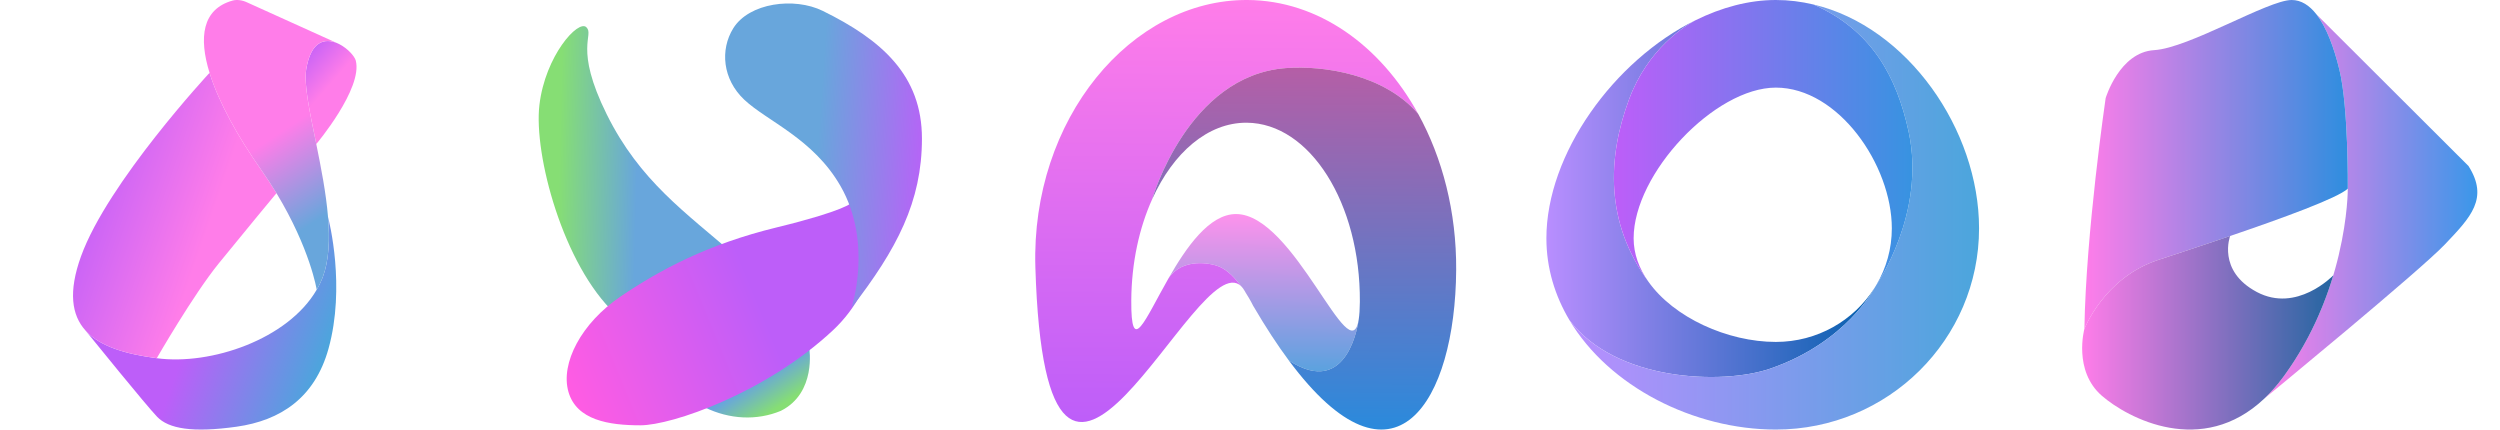
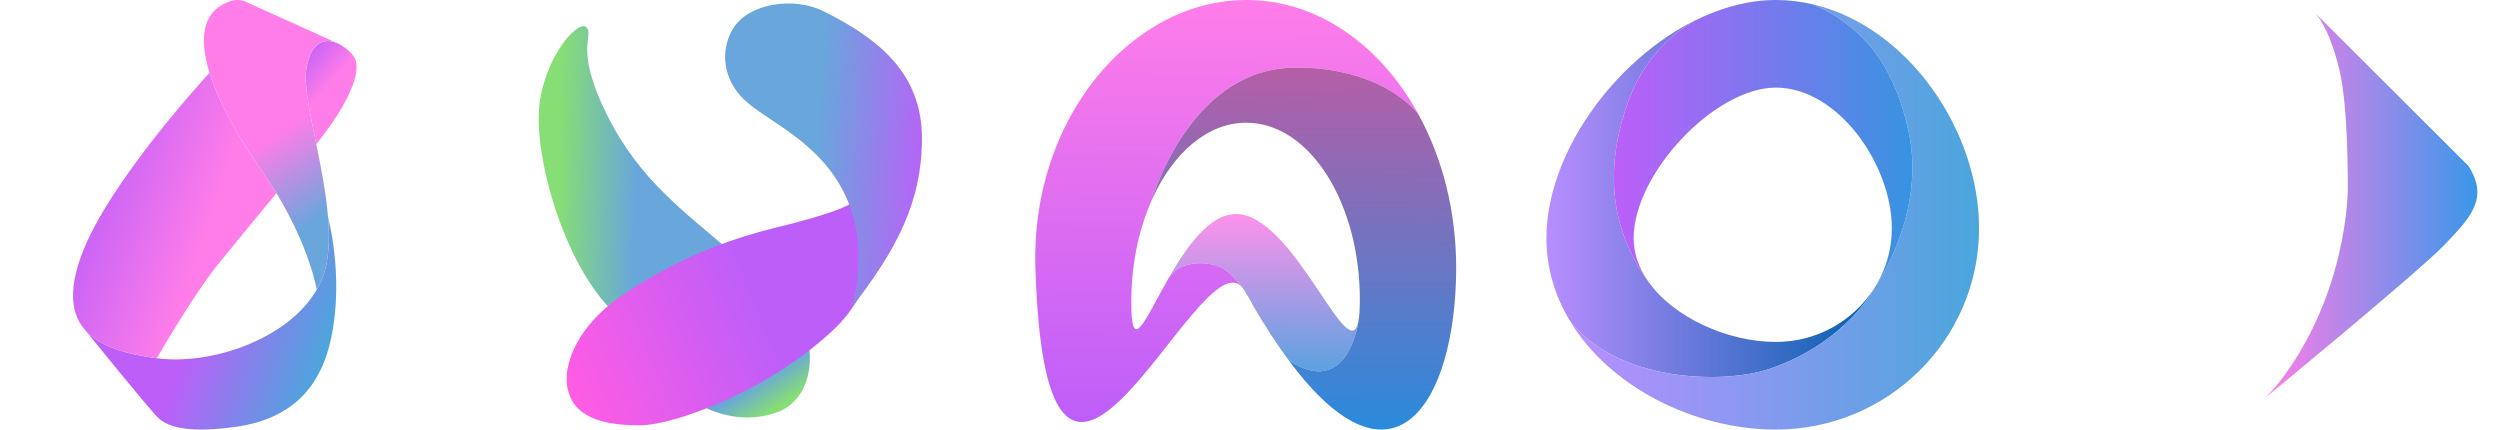
<svg xmlns="http://www.w3.org/2000/svg" width="291" height="50" viewBox="0 0 291 50" fill="none">
  <g clip-path="url(#clip0_1187_864)">
    <path d="M38.238 40.587C36.646 46.313 32.653 48.946 27.534 49.669C22.413 50.386 19.625 49.911 18.287 48.511C17.009 47.182 10.589 39.256 9.989 38.514C11.71 40.38 14.751 41.23 18.249 41.697C24.546 42.547 33.532 39.486 36.864 33.721C37.151 33.236 37.39 32.732 37.585 32.212C38.3 30.302 38.397 27.873 38.188 25.278C38.312 25.744 40.239 33.38 38.238 40.587Z" fill="url(#paint0_linear_1187_864)" />
    <path d="M32.182 22.485C32.182 22.485 28.456 26.973 25.458 30.665C22.462 34.365 18.248 41.697 18.248 41.697C14.751 41.231 11.709 40.381 9.989 38.515C9.974 38.498 9.961 38.487 9.947 38.469C9.945 38.462 9.945 38.462 9.945 38.462C8.344 36.682 7.933 33.987 9.43 29.834C12.534 21.235 24.392 8.475 24.392 8.475C25.466 11.949 27.74 15.983 30.312 19.636C31.004 20.619 31.622 21.569 32.182 22.485Z" fill="url(#paint1_linear_1187_864)" />
    <path d="M41.411 7.047C42.254 10.302 36.816 16.769 36.816 16.769C36.061 13.072 35.358 9.818 35.646 8.064C36.193 4.743 37.829 4.429 39.226 5.014L39.478 5.129C40.461 5.629 41.276 6.538 41.411 7.047Z" fill="url(#paint2_linear_1187_864)" />
    <path d="M37.585 32.214C37.391 32.733 37.151 33.238 36.864 33.722C36.864 33.722 36.118 28.987 32.181 22.485C31.621 21.57 31.005 20.619 30.311 19.635C27.738 15.982 25.465 11.947 24.39 8.474C23.125 4.375 23.524 1.057 27.077 0.065C27.579 -0.072 28.21 0.011 28.78 0.287L39.224 5.012C37.827 4.427 36.191 4.741 35.644 8.063C35.356 9.816 36.059 13.072 36.815 16.768C37.368 19.496 37.955 22.475 38.181 25.253C38.181 25.253 38.183 25.26 38.186 25.278C38.395 27.874 38.299 30.303 37.585 32.214Z" fill="url(#paint3_linear_1187_864)" />
  </g>
  <path d="M94.196 40.527C90.885 43.433 88.183 44.514 82.034 47.419C84.939 48.838 88.115 48.973 90.885 47.825C95.075 45.73 94.196 40.527 94.196 40.527Z" fill="url(#paint4_linear_1187_864)" />
  <path d="M85.547 29.717C79.872 31.744 75.953 32.825 71.629 36.541C65.547 30.866 62.111 17.973 62.787 12.23C63.462 6.487 67.314 2.23 68.26 3.176C69.206 4.122 66.773 5.541 70.625 13.311C74.476 21.081 79.804 24.717 85.547 29.717Z" fill="url(#paint5_linear_1187_864)" />
  <path d="M74.544 49.506C70.895 49.506 67.111 48.919 66.165 45.608C65.219 42.297 67.652 37.614 72.246 34.506C76.841 31.398 82.382 28.425 90.422 26.466C98.463 24.506 99.138 23.59 99.138 23.59C99.138 23.59 101.899 26.947 101.629 29.717C101.358 32.487 99.726 35.853 96.967 38.433C89.138 45.752 78.192 49.506 74.544 49.506Z" fill="url(#paint6_linear_1187_864)" />
  <path d="M107.314 16.128C107.314 23.492 104.388 29.01 99.118 35.834C99.118 35.834 101.633 28.28 97.843 21.668C94.668 16.127 89.273 14.101 86.627 11.6C84.106 9.218 83.8 5.79 85.354 3.29C87.201 0.32 92.46 -0.358 95.76 1.263C102.622 4.634 107.314 8.763 107.314 16.128Z" fill="url(#paint7_linear_1187_864)" />
  <g clip-path="url(#clip1_1187_864)">
    <path d="M158.153 37.192C157.151 43.431 150.685 24.958 143.899 24.914C140.769 24.894 138.075 28.794 136.02 32.392C137.648 29.967 140.978 30.623 141.95 31.044C142.919 31.463 143.797 32.401 144.476 33.319C144.621 33.464 144.758 33.645 144.882 33.869C144.923 33.941 144.963 34.012 145.004 34.084C145.53 34.899 145.848 35.553 145.87 35.597C147.314 38.066 148.697 40.176 150.02 41.957C157.038 46.55 158.153 37.192 158.153 37.192Z" fill="url(#paint8_linear_1187_864)" />
    <path d="M144.475 33.319C143.796 32.402 142.918 31.464 141.949 31.043C140.979 30.622 137.646 29.966 136.019 32.391C133.249 37.239 131.637 41.538 131.681 34.958C131.71 30.566 132.614 26.501 134.127 23.156L134.125 23.152C134.125 23.152 138.256 8.784 149.666 7.927C154.116 7.593 161.113 8.666 165.072 13.248C160.682 5.278 153.44 0.054 145.215 0C131.688 -0.087 119.994 13.841 120.517 31.111C121.787 72.904 139.277 28.171 144.475 33.319Z" fill="url(#paint9_linear_1187_864)" />
    <path d="M149.666 7.926C138.256 8.783 134.125 23.151 134.125 23.151L134.127 23.154C136.564 17.767 140.589 14.254 145.122 14.284C152.466 14.331 158.363 23.664 158.288 35.13C158.281 36 158.236 36.678 158.154 37.19C158.154 37.19 157.038 46.548 150.018 41.955C162.345 58.554 169.4 46.686 169.499 31.428C169.543 24.66 167.9 18.384 165.072 13.248C161.113 8.665 154.116 7.591 149.666 7.926Z" fill="url(#paint10_linear_1187_864)" />
  </g>
  <g clip-path="url(#clip2_1187_864)">
    <path d="M206.025 42.92C214.882 39.886 218.168 33.556 218.172 33.553C215.787 37.301 211.541 39.8 206.709 39.8C201.094 39.8 194.816 36.963 191.865 32.773C186.843 25.91 187.082 18.396 189.625 11.552C191.818 5.652 196.147 2.999 197.356 2.354C187.858 7.036 180 17.92 180 27.735C180 31.208 180.99 34.417 182.682 37.259C188.015 44.37 200.451 44.83 206.025 42.92Z" fill="url(#paint11_linear_1187_864)" />
    <path d="M211.077 0.52C217.893 3.511 220.779 8.953 222.164 15.328C224.225 24.809 218.414 33.157 218.414 33.157H218.411C218.332 33.29 218.252 33.422 218.17 33.553C218.168 33.556 214.88 39.886 206.023 42.92C200.45 44.83 188.014 44.37 182.681 37.26C187.29 45.004 197.151 50 206.708 50C219.772 50 230.362 39.515 230.362 26.579C230.364 15.123 222.053 3.115 211.077 0.52Z" fill="url(#paint12_linear_1187_864)" />
    <path d="M189.625 11.553C187.082 18.398 186.844 25.91 191.865 32.775C190.791 31.251 190.155 29.549 190.155 27.737C190.155 20.196 199.593 10.198 206.709 10.198C213.98 10.198 220.209 19.206 220.209 26.581C220.209 28.975 219.553 31.22 218.412 33.159H218.416C218.416 33.159 224.225 24.809 222.165 15.33C220.781 8.955 217.895 3.511 211.079 0.522C209.662 0.186 208.204 0 206.711 0C203.559 0 200.376 0.867 197.358 2.357C196.146 2.999 191.818 5.653 189.625 11.553Z" fill="url(#paint13_linear_1187_864)" />
  </g>
  <g clip-path="url(#clip3_1187_864)">
    <path d="M287.334 19.324C289.72 23.093 287.599 25.279 284.594 28.44C281.637 31.55 264.115 45.944 263.568 46.393C264.32 45.68 265.058 44.848 265.772 43.875C265.866 43.748 265.959 43.622 266.049 43.494C266.088 43.44 266.124 43.388 266.16 43.336C266.253 43.207 266.343 43.077 266.431 42.948C266.436 42.941 266.442 42.933 266.447 42.926C266.539 42.792 266.63 42.657 266.72 42.523C266.832 42.355 266.943 42.186 267.051 42.017C267.112 41.921 267.173 41.827 267.231 41.733C267.236 41.725 267.242 41.718 267.244 41.711C267.291 41.638 267.337 41.564 267.38 41.493C267.433 41.411 267.483 41.328 267.533 41.246C267.581 41.169 267.626 41.092 267.672 41.015C267.959 40.537 268.231 40.057 268.488 39.578C268.549 39.466 268.61 39.351 268.671 39.239C268.96 38.69 269.23 38.144 269.483 37.602C269.545 37.469 269.607 37.337 269.667 37.204C269.703 37.125 269.739 37.047 269.772 36.968C269.809 36.889 269.842 36.812 269.877 36.733C270.023 36.403 270.161 36.078 270.291 35.752C270.337 35.641 270.381 35.529 270.425 35.421C270.649 34.856 270.856 34.3 271.046 33.75C271.086 33.632 271.127 33.513 271.165 33.397C271.211 33.264 271.254 33.134 271.296 33.003C271.311 32.954 271.327 32.908 271.341 32.862C271.389 32.717 271.435 32.571 271.479 32.426C271.52 32.299 271.557 32.173 271.594 32.049C271.637 31.909 271.677 31.771 271.716 31.634C271.757 31.495 271.795 31.357 271.834 31.221C271.909 30.949 271.981 30.68 272.049 30.415C272.11 30.181 272.167 29.95 272.221 29.722C272.227 29.692 272.235 29.663 272.241 29.633C273.307 25.129 273.283 21.958 273.283 21.958C273.283 21.958 273.372 12.518 272.311 8.143C271.683 5.548 270.805 3.168 269.624 1.658L287.334 19.324Z" fill="url(#paint14_linear_1187_864)" />
-     <path d="M266.744 0C267.859 0 268.814 0.625 269.625 1.66C270.806 3.169 271.683 5.549 272.312 8.144C273.372 12.519 273.283 21.959 273.283 21.959C272.124 23.048 265.676 25.395 259.605 27.464L259.594 27.468C259.593 27.47 259.591 27.47 259.59 27.47C259.522 27.493 259.454 27.515 259.386 27.538C259.314 27.564 259.243 27.587 259.17 27.611L258.418 27.865C258.319 27.899 258.222 27.931 258.124 27.965L257.042 28.329C256.972 28.352 256.903 28.375 256.834 28.399L256.58 28.483C256.457 28.525 256.336 28.563 256.216 28.605L255.014 29.004C254.362 29.22 253.736 29.426 253.145 29.622C253.027 29.662 252.911 29.699 252.796 29.737C252.335 29.889 251.899 30.032 251.492 30.166C251.442 30.182 251.39 30.201 251.341 30.216C251.292 30.232 251.242 30.248 251.193 30.265C244.919 32.331 242.623 38.287 242.623 38.287C242.798 27.105 245.096 11.427 245.096 11.427C245.096 11.427 246.688 6.078 250.752 5.835C254.814 5.592 264.004 0 266.744 0Z" fill="url(#paint15_linear_1187_864)" />
-     <path d="M271.594 32.05C271.557 32.175 271.52 32.298 271.48 32.425C271.436 32.571 271.39 32.716 271.342 32.861C271.328 32.91 271.312 32.955 271.296 33.002C271.255 33.133 271.212 33.264 271.166 33.396C271.127 33.513 271.087 33.63 271.047 33.749C270.856 34.299 270.65 34.855 270.426 35.42C270.381 35.529 270.337 35.64 270.292 35.751C270.161 36.077 270.023 36.403 269.878 36.732C269.844 36.812 269.809 36.89 269.773 36.967C269.74 37.046 269.704 37.124 269.668 37.203C269.607 37.336 269.546 37.468 269.484 37.601C269.231 38.144 268.961 38.691 268.672 39.238C268.611 39.35 268.552 39.465 268.489 39.578C268.232 40.056 267.961 40.536 267.673 41.014C267.627 41.091 267.58 41.168 267.533 41.245C267.484 41.328 267.433 41.41 267.381 41.492C267.337 41.565 267.292 41.639 267.245 41.71C267.242 41.717 267.237 41.724 267.232 41.732C267.174 41.827 267.113 41.921 267.052 42.017C266.944 42.187 266.833 42.355 266.721 42.523C266.631 42.657 266.54 42.792 266.448 42.926C266.443 42.934 266.437 42.941 266.432 42.948C266.343 43.079 266.253 43.208 266.161 43.337C266.125 43.388 266.088 43.44 266.05 43.494C265.96 43.621 265.867 43.748 265.773 43.876C265.059 44.848 264.321 45.68 263.569 46.393C263.56 46.4 263.556 46.404 263.556 46.404C256.312 53.239 247.694 48.705 244.653 46.064C241.294 43.147 242.621 38.285 242.621 38.285C242.621 38.285 244.917 32.33 251.191 30.263C251.24 30.247 251.29 30.231 251.339 30.215C251.389 30.198 251.44 30.18 251.49 30.165C251.898 30.031 252.334 29.888 252.795 29.735C252.91 29.698 253.025 29.66 253.144 29.621C253.735 29.426 254.361 29.22 255.013 29.003L256.215 28.604C256.336 28.562 256.457 28.523 256.579 28.482L256.833 28.398C256.902 28.374 256.972 28.351 257.041 28.328L258.123 27.964C258.221 27.93 258.318 27.898 258.417 27.864L259.169 27.61C259.241 27.587 259.313 27.561 259.385 27.537C259.454 27.513 259.521 27.492 259.589 27.469C259.589 27.469 258.038 31.526 262.711 33.998C267.326 36.439 271.492 32.155 271.594 32.05Z" fill="url(#paint16_linear_1187_864)" />
    <path d="M271.296 33.003C271.312 32.957 271.328 32.91 271.342 32.862C271.328 32.908 271.312 32.955 271.296 33.003Z" fill="url(#paint17_linear_1187_864)" />
    <path d="M270.426 35.42C270.382 35.53 270.339 35.64 270.292 35.751C270.337 35.64 270.381 35.53 270.426 35.42Z" fill="url(#paint18_linear_1187_864)" />
    <path d="M269.773 36.967C269.809 36.89 269.844 36.812 269.878 36.733C269.844 36.812 269.81 36.889 269.773 36.967Z" fill="url(#paint19_linear_1187_864)" />
    <path d="M269.668 37.204C269.608 37.337 269.547 37.469 269.484 37.602C269.548 37.469 269.609 37.337 269.668 37.204Z" fill="url(#paint20_linear_1187_864)" />
    <path d="M267.534 41.246C267.581 41.169 267.628 41.092 267.673 41.015C267.628 41.092 267.583 41.169 267.534 41.246Z" fill="url(#paint21_linear_1187_864)" />
-     <path d="M267.245 41.71C267.292 41.638 267.338 41.565 267.382 41.492C267.338 41.564 267.292 41.637 267.245 41.71Z" fill="url(#paint22_linear_1187_864)" />
+     <path d="M267.245 41.71C267.292 41.638 267.338 41.565 267.382 41.492Z" fill="url(#paint22_linear_1187_864)" />
    <path d="M258.124 27.965C258.222 27.93 258.319 27.899 258.418 27.864C258.319 27.898 258.222 27.93 258.124 27.965Z" fill="url(#paint23_linear_1187_864)" />
    <path d="M257.042 28.328C256.973 28.352 256.903 28.375 256.834 28.398C256.903 28.375 256.972 28.352 257.042 28.328Z" fill="url(#paint24_linear_1187_864)" />
    <path d="M256.58 28.481C256.457 28.523 256.336 28.562 256.216 28.603C256.336 28.563 256.457 28.523 256.58 28.481Z" fill="url(#paint25_linear_1187_864)" />
    <path d="M251.49 30.165C251.44 30.181 251.389 30.2 251.339 30.215C251.39 30.198 251.44 30.181 251.49 30.165Z" fill="url(#paint26_linear_1187_864)" />
  </g>
  <defs>
    <linearGradient id="paint0_linear_1187_864" x1="23.113" y1="35.931" x2="38.094" y2="41.266" gradientUnits="userSpaceOnUse">
      <stop stop-color="#BD5EF9" />
      <stop offset="1" stop-color="#4BA6DC" />
    </linearGradient>
    <linearGradient id="paint1_linear_1187_864" x1="22.786" y1="30.836" x2="7.289" y2="25.498" gradientUnits="userSpaceOnUse">
      <stop stop-color="#FF7DE9" />
      <stop offset="1" stop-color="#BD5EF9" />
    </linearGradient>
    <linearGradient id="paint2_linear_1187_864" x1="38.307" y1="9.987" x2="34.274" y2="6.447" gradientUnits="userSpaceOnUse">
      <stop stop-color="#FF7DE9" />
      <stop offset="1" stop-color="#BD5EF9" />
    </linearGradient>
    <linearGradient id="paint3_linear_1187_864" x1="32.947" y1="15.16" x2="38.963" y2="24.327" gradientUnits="userSpaceOnUse">
      <stop stop-color="#FF7DE9" />
      <stop offset="1" stop-color="#68A6DC" />
    </linearGradient>
    <linearGradient id="paint4_linear_1187_864" x1="90.345" y1="47.554" x2="88.183" y2="44.244" gradientUnits="userSpaceOnUse">
      <stop stop-color="#86DE74" />
      <stop offset="1" stop-color="#68A6DC" />
    </linearGradient>
    <linearGradient id="paint5_linear_1187_864" x1="74.003" y1="25.79" x2="64.949" y2="25.587" gradientUnits="userSpaceOnUse">
      <stop stop-color="#68A6DC" />
      <stop offset="1" stop-color="#86DE74" />
    </linearGradient>
    <linearGradient id="paint6_linear_1187_864" x1="53.733" y1="52.307" x2="89.273" y2="37.712" gradientUnits="userSpaceOnUse">
      <stop offset="0.37" stop-color="#FF5CE3" />
      <stop offset="1" stop-color="#BD5EF9" />
    </linearGradient>
    <linearGradient id="paint7_linear_1187_864" x1="94.455" y1="27.861" x2="121.145" y2="29.618" gradientUnits="userSpaceOnUse">
      <stop stop-color="#68A6DC" />
      <stop offset="0.5" stop-color="#BD5EF9" />
    </linearGradient>
    <linearGradient id="paint8_linear_1187_864" x1="147.142" y1="24.941" x2="147.024" y2="43.188" gradientUnits="userSpaceOnUse">
      <stop stop-color="#FE92EC" />
      <stop offset="1" stop-color="#5BA2DF" />
    </linearGradient>
    <linearGradient id="paint9_linear_1187_864" x1="142.919" y1="-0.008" x2="142.599" y2="49.237" gradientUnits="userSpaceOnUse">
      <stop stop-color="#FF7DE9" />
      <stop offset="1" stop-color="#BD5EF9" />
    </linearGradient>
    <linearGradient id="paint10_linear_1187_864" x1="151.931" y1="7.881" x2="151.658" y2="49.947" gradientUnits="userSpaceOnUse">
      <stop stop-color="#B55EA6" />
      <stop offset="1" stop-color="#2A8ADC" />
    </linearGradient>
    <linearGradient id="paint11_linear_1187_864" x1="179.999" y1="23.12" x2="218.171" y2="23.12" gradientUnits="userSpaceOnUse">
      <stop stop-color="#B98EFF" />
      <stop offset="1" stop-color="#035FAD" />
    </linearGradient>
    <linearGradient id="paint12_linear_1187_864" x1="182.682" y1="25.26" x2="230.363" y2="25.26" gradientUnits="userSpaceOnUse">
      <stop stop-color="#B98EFF" />
      <stop offset="1" stop-color="#4BA6DC" />
    </linearGradient>
    <linearGradient id="paint13_linear_1187_864" x1="187.857" y1="16.578" x2="222.606" y2="16.578" gradientUnits="userSpaceOnUse">
      <stop stop-color="#BD5EF9" />
      <stop offset="1" stop-color="#3793E1" />
    </linearGradient>
    <linearGradient id="paint14_linear_1187_864" x1="263.569" y1="24.026" x2="288.362" y2="24.026" gradientUnits="userSpaceOnUse">
      <stop stop-color="#FF7DE9" />
      <stop offset="1" stop-color="#3A97E9" />
    </linearGradient>
    <linearGradient id="paint15_linear_1187_864" x1="242.621" y1="19.142" x2="273.285" y2="19.142" gradientUnits="userSpaceOnUse">
      <stop stop-color="#FF7DE9" />
      <stop offset="1" stop-color="#2E8EDF" />
    </linearGradient>
    <linearGradient id="paint16_linear_1187_864" x1="242.362" y1="38.734" x2="272.613" y2="38.734" gradientUnits="userSpaceOnUse">
      <stop stop-color="#FF7DE9" />
      <stop offset="1" stop-color="#1C659E" />
    </linearGradient>
    <linearGradient id="paint17_linear_1187_864" x1="242.365" y1="32.932" x2="273.283" y2="32.932" gradientUnits="userSpaceOnUse">
      <stop stop-color="#E8E8E8" />
      <stop offset="1" stop-color="#1C9F9E" />
    </linearGradient>
    <linearGradient id="paint18_linear_1187_864" x1="242.363" y1="35.586" x2="273.283" y2="35.586" gradientUnits="userSpaceOnUse">
      <stop stop-color="#E8E8E8" />
      <stop offset="1" stop-color="#1C9F9E" />
    </linearGradient>
    <linearGradient id="paint19_linear_1187_864" x1="242.361" y1="36.85" x2="273.284" y2="36.85" gradientUnits="userSpaceOnUse">
      <stop stop-color="#E8E8E8" />
      <stop offset="1" stop-color="#1C9F9E" />
    </linearGradient>
    <linearGradient id="paint20_linear_1187_864" x1="242.363" y1="37.403" x2="273.284" y2="37.403" gradientUnits="userSpaceOnUse">
      <stop stop-color="#E8E8E8" />
      <stop offset="1" stop-color="#1C9F9E" />
    </linearGradient>
    <linearGradient id="paint21_linear_1187_864" x1="242.364" y1="41.13" x2="273.283" y2="41.13" gradientUnits="userSpaceOnUse">
      <stop stop-color="#E8E8E8" />
      <stop offset="1" stop-color="#1C9F9E" />
    </linearGradient>
    <linearGradient id="paint22_linear_1187_864" x1="242.362" y1="41.602" x2="273.284" y2="41.602" gradientUnits="userSpaceOnUse">
      <stop stop-color="#E8E8E8" />
      <stop offset="1" stop-color="#1C9F9E" />
    </linearGradient>
    <linearGradient id="paint23_linear_1187_864" x1="242.363" y1="27.914" x2="273.283" y2="27.914" gradientUnits="userSpaceOnUse">
      <stop stop-color="#E8E8E8" />
      <stop offset="1" stop-color="#1C9F9E" />
    </linearGradient>
    <linearGradient id="paint24_linear_1187_864" x1="242.363" y1="28.363" x2="273.283" y2="28.363" gradientUnits="userSpaceOnUse">
      <stop stop-color="#E8E8E8" />
      <stop offset="1" stop-color="#1C9F9E" />
    </linearGradient>
    <linearGradient id="paint25_linear_1187_864" x1="242.362" y1="28.543" x2="273.283" y2="28.543" gradientUnits="userSpaceOnUse">
      <stop stop-color="#E8E8E8" />
      <stop offset="1" stop-color="#1C9F9E" />
    </linearGradient>
    <linearGradient id="paint26_linear_1187_864" x1="242.362" y1="30.19" x2="273.284" y2="30.19" gradientUnits="userSpaceOnUse">
      <stop stop-color="#E8E8E8" />
      <stop offset="1" stop-color="#1C9F9E" />
    </linearGradient>
    <clipPath id="clip0_1187_864">
      <rect width="33" height="50" fill="white" transform="translate(8.5)" />
    </clipPath>
    <clipPath id="clip1_1187_864">
      <rect width="49" height="50" fill="white" transform="translate(120.5)" />
    </clipPath>
    <clipPath id="clip2_1187_864">
      <rect width="50.362" height="50" fill="white" transform="translate(180)" />
    </clipPath>
    <clipPath id="clip3_1187_864">
      <rect width="46" height="50" fill="white" transform="translate(242.362)" />
    </clipPath>
  </defs>
</svg>